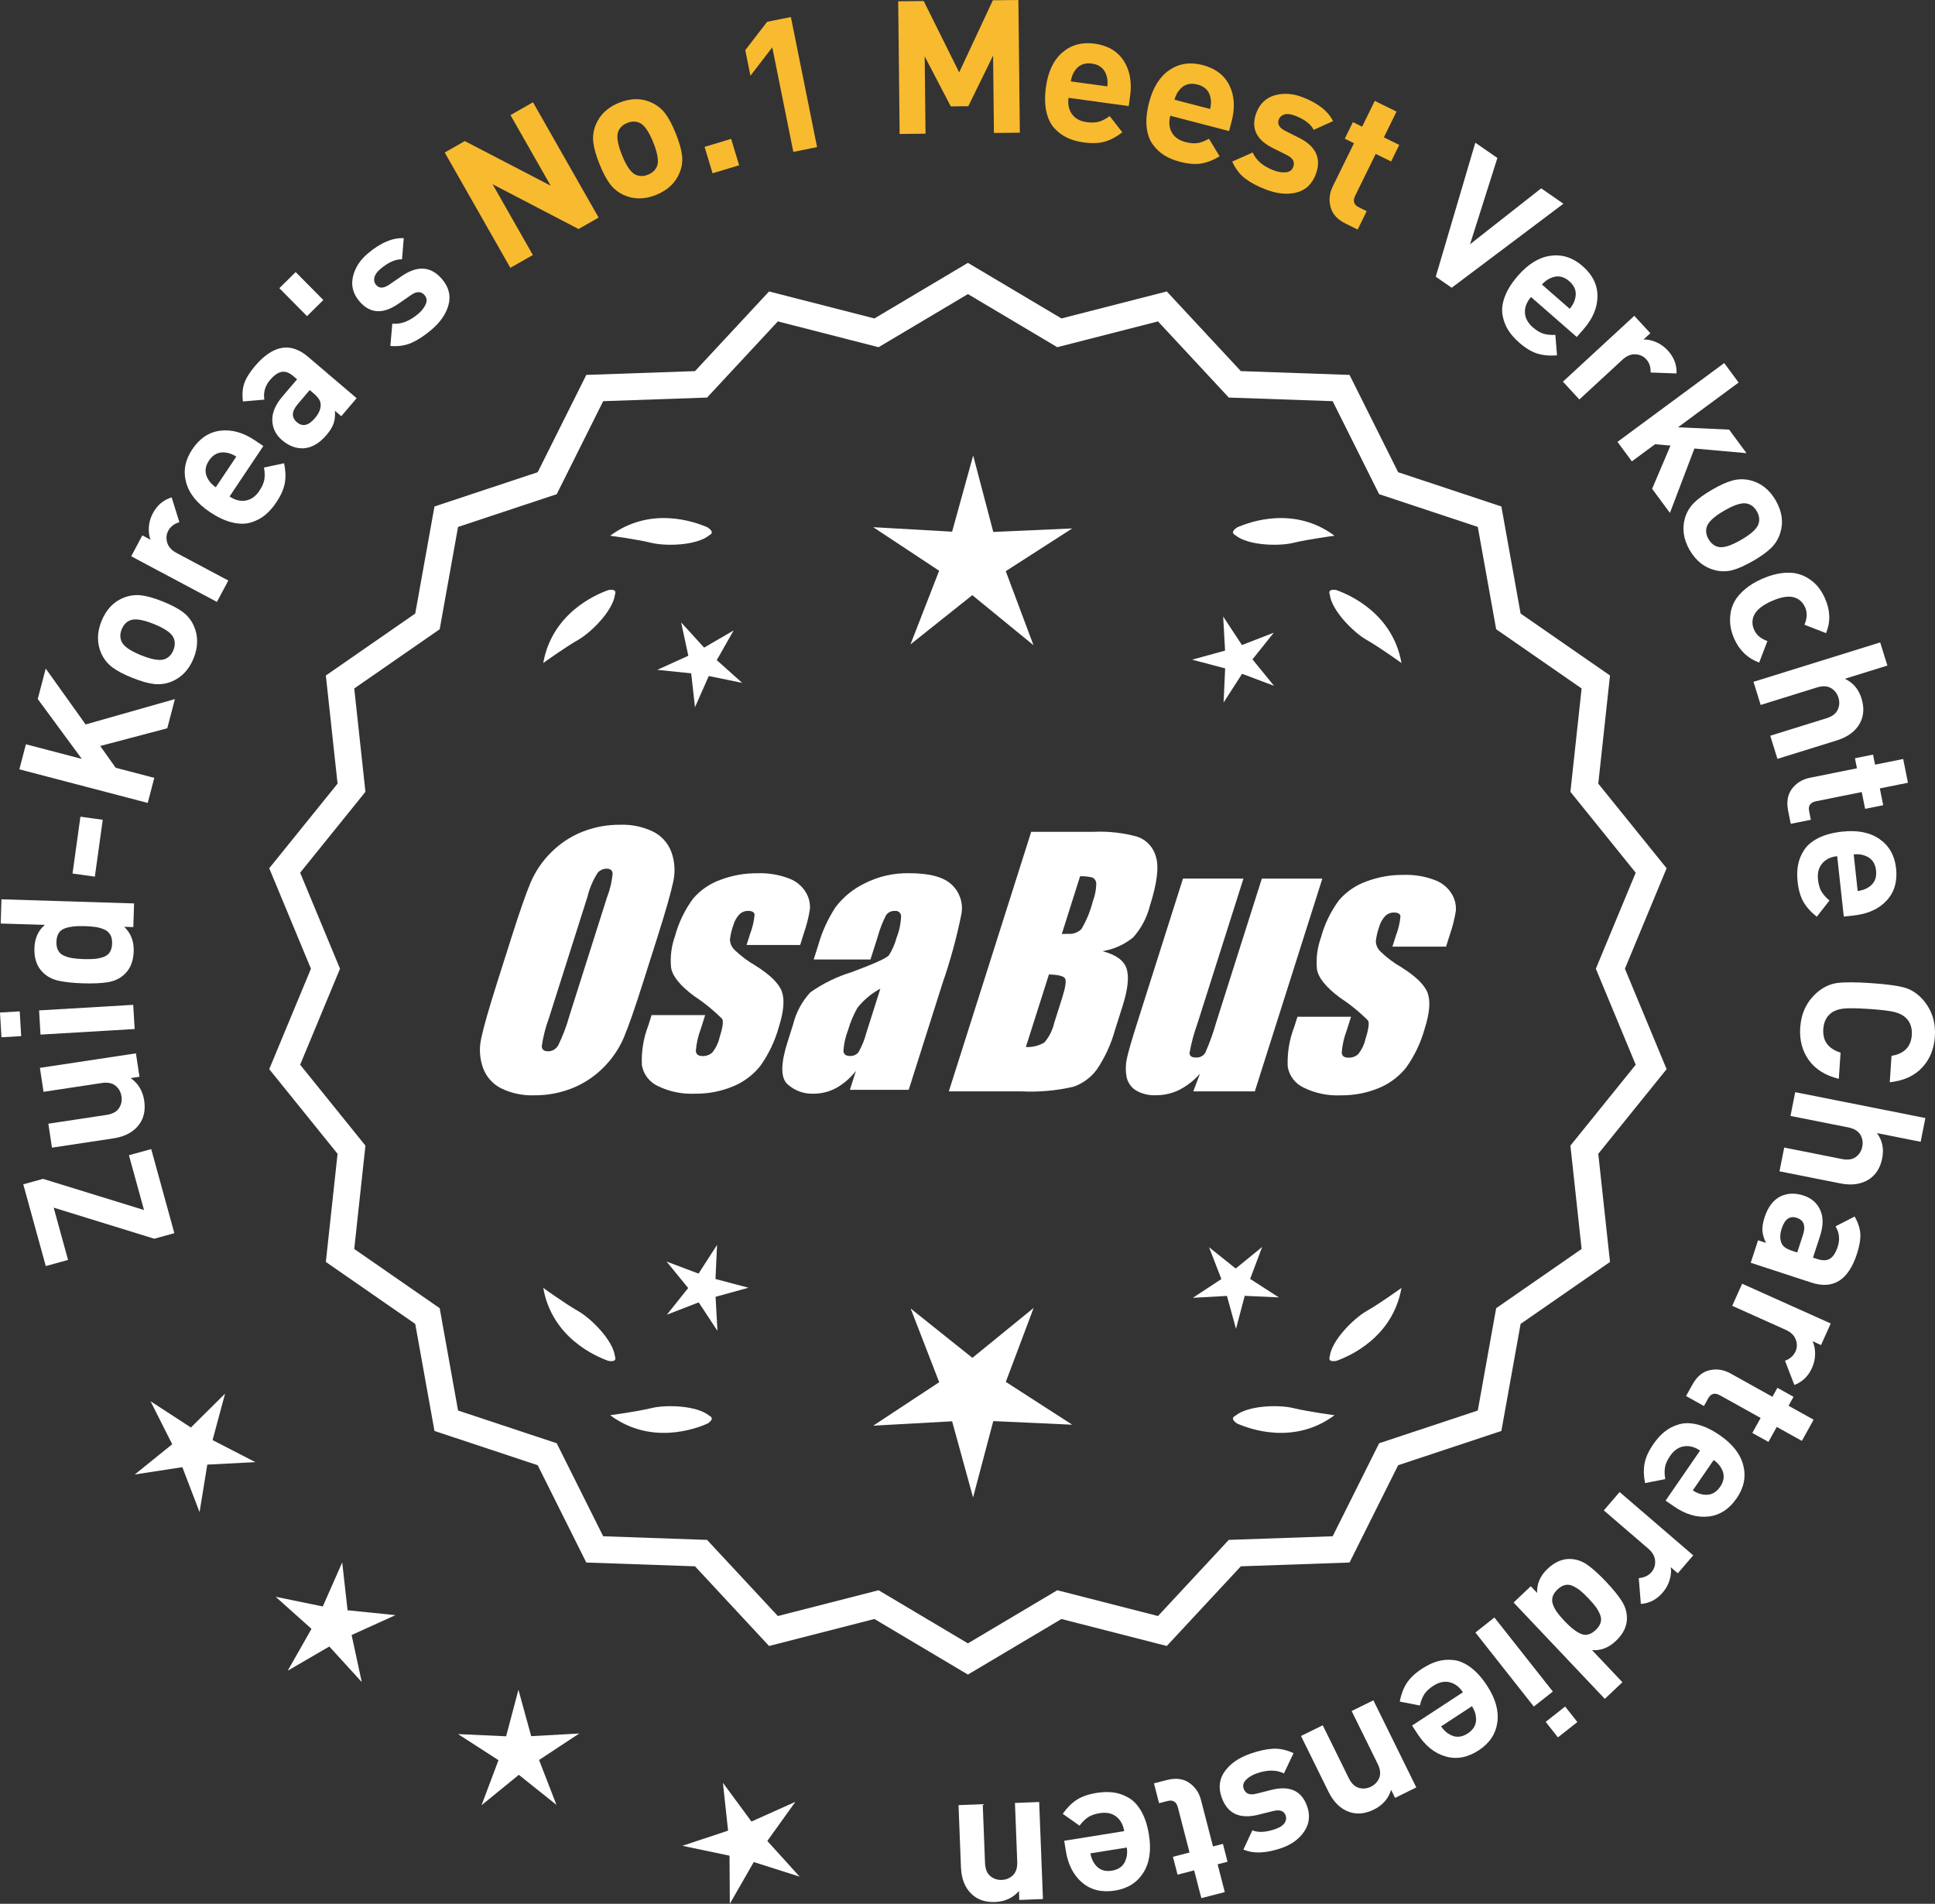
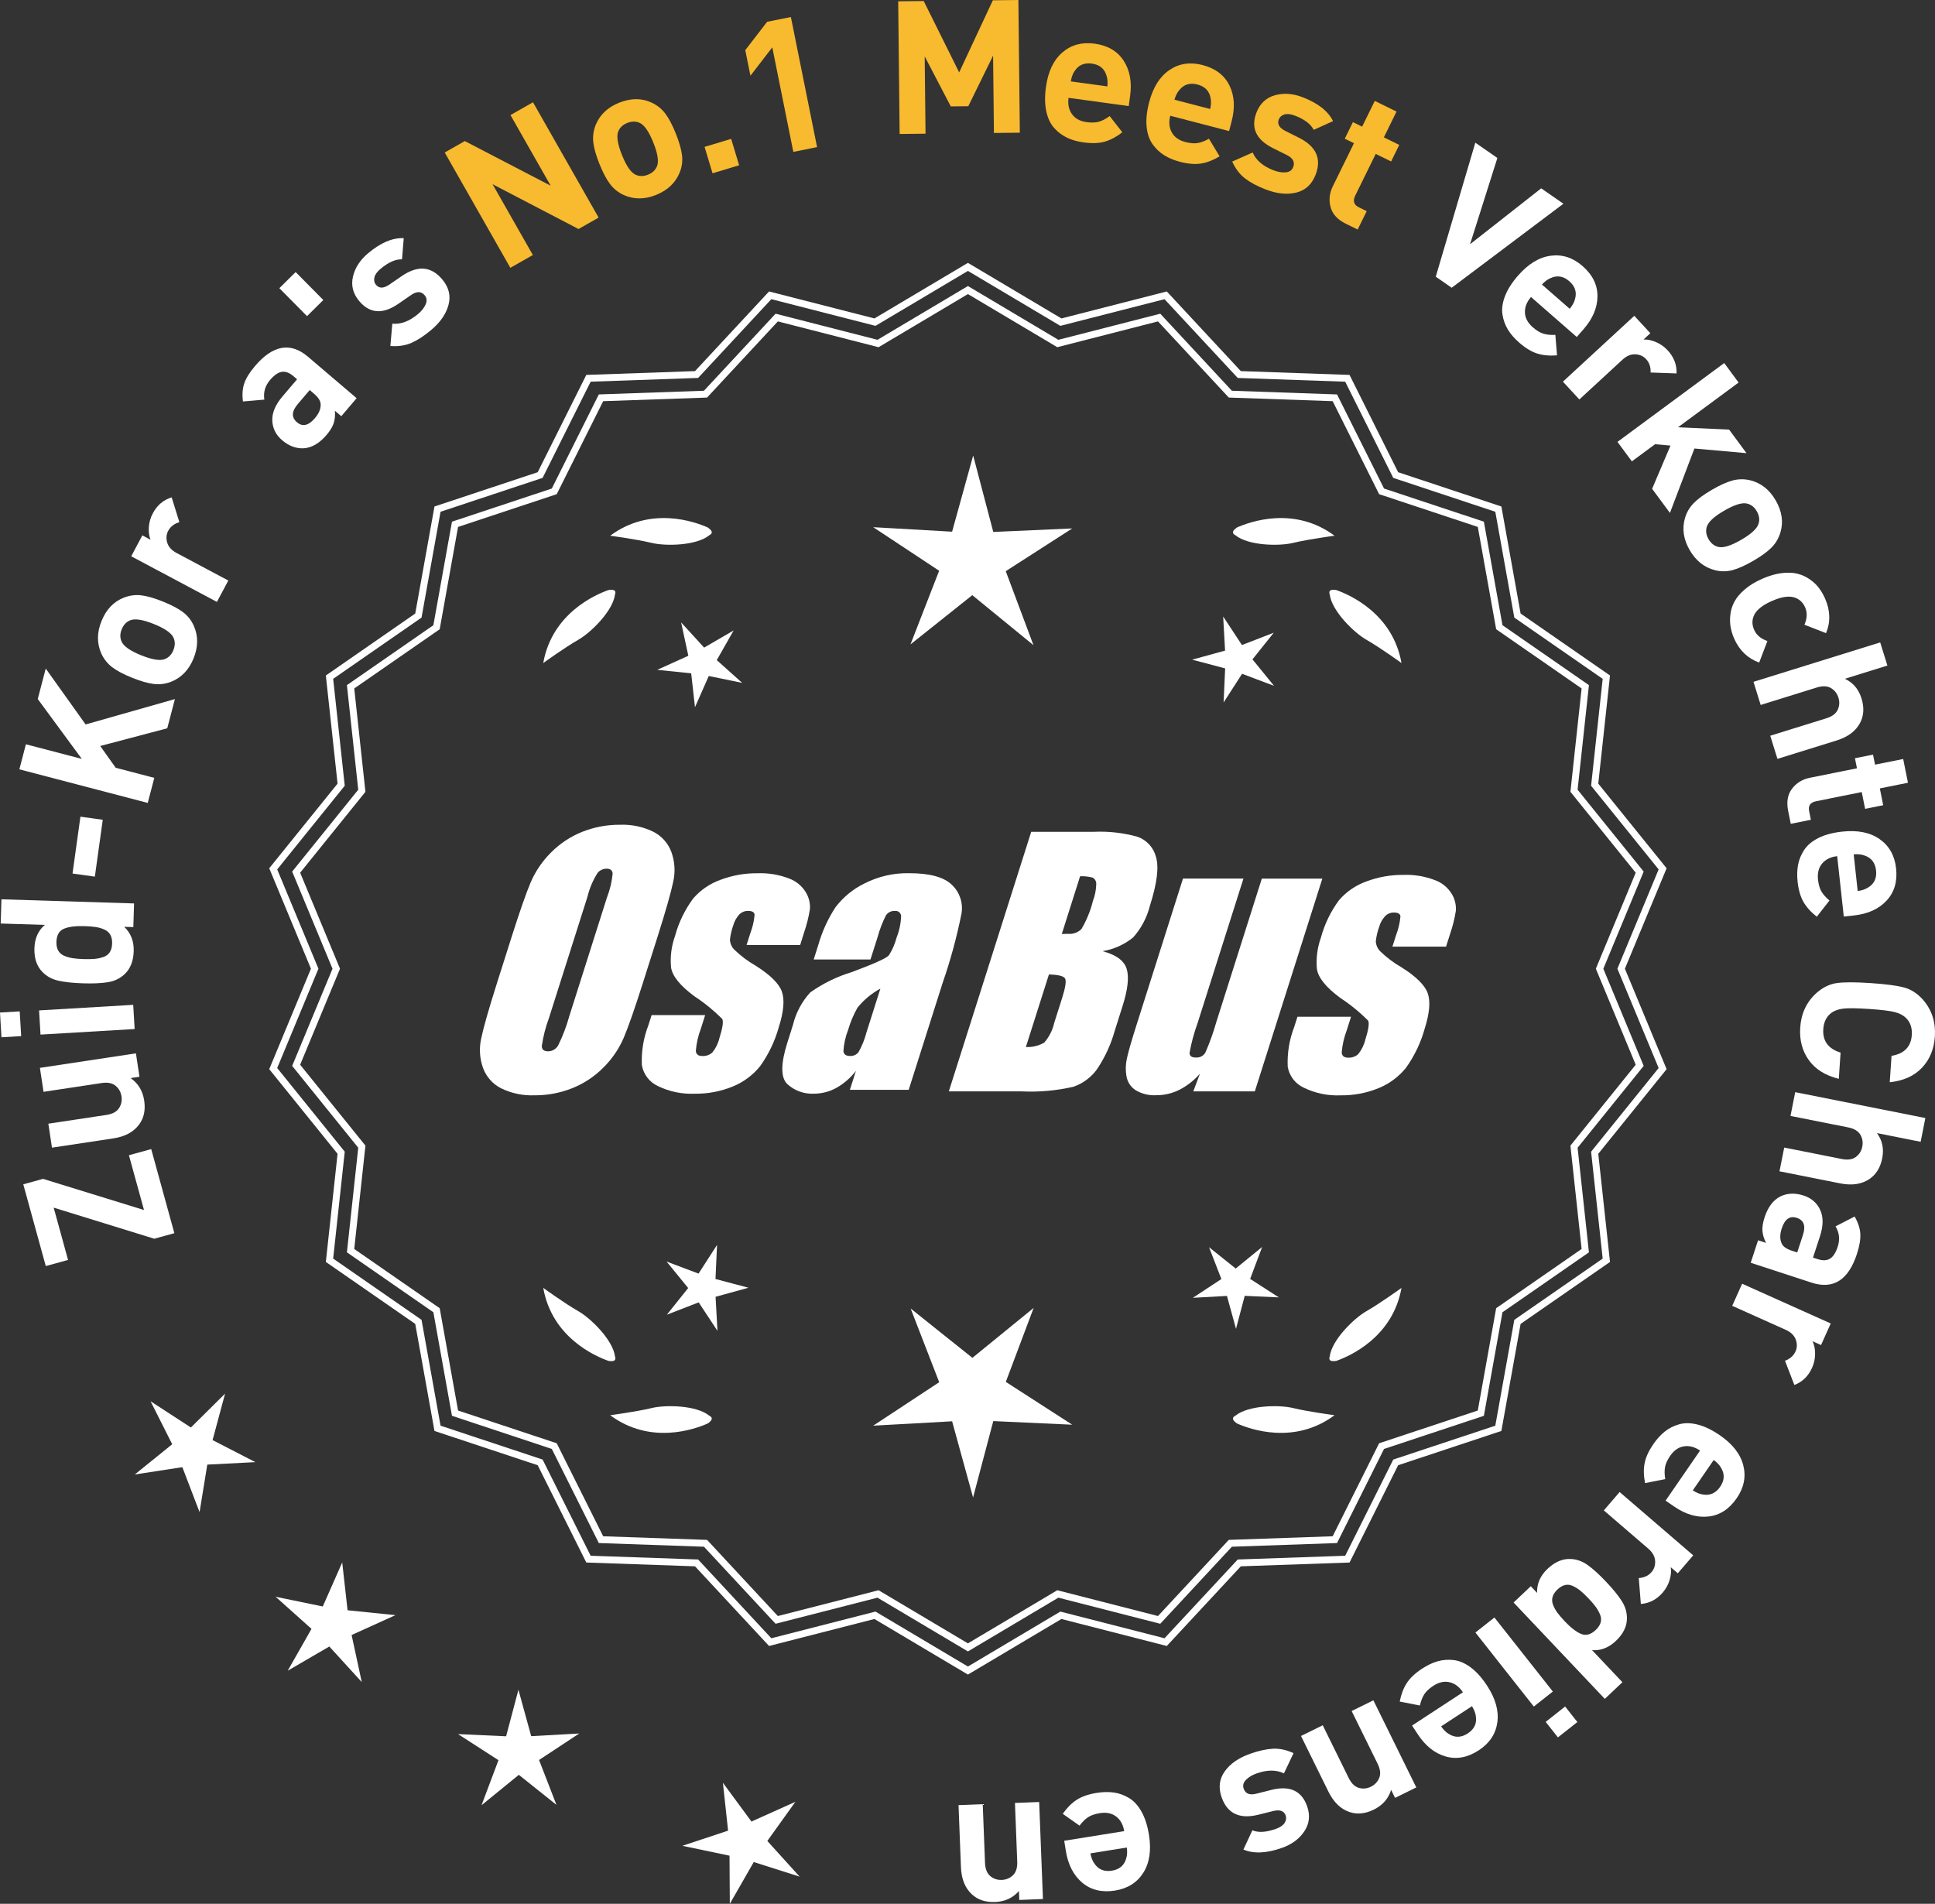
<svg xmlns="http://www.w3.org/2000/svg" id="Layer_2" data-name="Layer 2" viewBox="0 0 301.091 296.244">
  <rect x="0" y="0" width="301.091" height="296.244" fill="#333333" stroke="none" />
  <defs>
    <style>
      .cls-1 {
        fill: #f8ba2f;
      }

      .cls-2 {
        fill: #fff;
      }
    </style>
  </defs>
  <g id="Layer_1-2" data-name="Layer 1">
    <g>
      <g>
        <polygon class="cls-2" points="35.023 216.854 29.703 222.127 23.425 218.042 26.797 224.731 20.971 229.439 28.374 228.3 31.052 235.295 32.256 227.902 39.737 227.517 33.077 224.087 35.023 216.854" />
        <polygon class="cls-2" points="54.082 250.567 53.25 243.123 50.225 249.975 42.889 248.466 48.47 253.46 44.768 259.972 51.243 256.206 56.292 261.74 54.711 254.418 61.534 251.326 54.082 250.567" />
        <polygon class="cls-2" points="82.655 270.158 80.669 262.936 78.753 270.177 71.271 269.835 77.565 273.894 74.927 280.905 80.733 276.173 86.585 280.848 83.879 273.863 90.134 269.742 82.655 270.158" />
        <polygon class="cls-2" points="119.397 286.464 123.762 280.376 116.928 283.443 112.486 277.411 113.292 284.858 106.182 287.218 113.514 288.754 113.562 296.244 117.287 289.746 124.426 292.016 119.397 286.464" />
      </g>
      <g>
-         <path class="cls-2" d="M150.612,259.947l-14.465-8.599-16.302,4.175-11.457-12.326-16.818-.586-7.52-15.055-15.972-5.301-2.974-16.563-13.831-9.586,1.813-16.73-10.57-13.094,6.453-15.542-6.453-15.542,10.57-13.094-1.813-16.73,13.831-9.586,2.974-16.563,15.972-5.301,7.52-15.055,16.818-.586,11.457-12.326,16.302,4.175,14.465-8.599,14.465,8.599,16.302-4.175,11.457,12.326,16.818.586,7.52,15.055,15.972,5.301,2.974,16.563,13.831,9.586-1.813,16.73,10.57,13.094-6.453,15.542,6.453,15.542-10.57,13.094,1.813,16.73-13.831,9.586-2.974,16.563-15.972,5.301-7.52,15.055-16.818.586-11.457,12.326-16.302-4.175-14.465,8.599ZM136.624,248.028l13.988,8.315,13.988-8.315,15.764,4.038,11.079-11.92,16.263-.567,7.272-14.558,15.445-5.126,2.876-16.017,13.375-9.27-1.753-16.179,10.222-12.662-6.24-15.029,6.24-15.029-10.222-12.662,1.753-16.178-13.375-9.27-2.876-16.017-15.445-5.126-7.272-14.558-16.263-.567-11.079-11.92-15.764,4.038-13.988-8.316-13.988,8.316-15.764-4.038-11.079,11.92-16.263.567-7.272,14.558-15.445,5.126-2.876,16.017-13.375,9.27,1.753,16.178-10.222,12.662,6.24,15.029-6.24,15.029,10.222,12.662-1.753,16.179,13.375,9.27,2.876,16.017,15.445,5.126,7.272,14.558,16.263.567,11.079,11.92,15.764-4.038Z" />
        <path class="cls-2" d="M150.611,260.573l-14.548-8.648-16.396,4.199-11.522-12.396-16.915-.59-7.562-15.141-16.063-5.332-2.992-16.658-13.91-9.641,1.823-16.827-10.632-13.17,6.49-15.631-6.49-15.631,10.632-13.17-1.823-16.826,13.91-9.642,2.992-16.657,16.063-5.333,7.562-15.141,16.915-.59,11.522-12.396,16.396,4.199,14.548-8.648,14.549,8.648,16.396-4.199,11.522,12.396,16.915.59,7.562,15.141,16.063,5.333,2.992,16.657,13.91,9.642-1.824,16.826,10.633,13.17-6.49,15.631,6.49,15.631-10.633,13.17,1.824,16.827-13.91,9.641-2.992,16.658-16.063,5.332-7.562,15.141-16.915.59-11.522,12.396-16.396-4.199-14.549,8.648ZM136.229,250.771l14.382,8.549,14.383-8.549.217.055,15.991,4.096,11.392-12.256,16.722-.582,7.477-14.969,15.88-5.27,2.957-16.469,13.752-9.531-1.803-16.634,10.51-13.02-6.416-15.453,6.416-15.453-10.51-13.02,1.803-16.633-13.752-9.532-2.957-16.468-15.88-5.271-7.477-14.969-16.722-.582-11.392-12.256-16.208,4.15-14.383-8.549-14.382,8.549-.217-.055-15.991-4.096-11.392,12.256-16.722.582-7.477,14.969-15.88,5.271-2.957,16.468-13.752,9.532,1.802,16.633-10.509,13.02,6.416,15.453-6.416,15.453,10.509,13.02-1.802,16.634,13.752,9.531,2.957,16.469,15.88,5.27,7.477,14.969,16.722.582,11.392,12.256,16.208-4.15ZM150.611,256.971l-14.07-8.365-15.858,4.062-11.145-11.989-16.359-.571-7.315-14.644-15.536-5.157-2.894-16.112-13.454-9.324,1.764-16.275-10.282-12.737,6.277-15.118-6.277-15.118,10.282-12.737-1.764-16.275,13.454-9.324,2.894-16.111,15.536-5.157,7.315-14.645,16.359-.57,11.145-11.99,15.858,4.062,14.07-8.365,14.071,8.366,15.858-4.062,11.145,11.99,16.359.57,7.315,14.645,15.536,5.157,2.894,16.111,13.454,9.324-1.764,16.275,10.282,12.737-6.276,15.118,6.276,15.118-10.282,12.737,1.764,16.275-13.454,9.324-2.894,16.112-15.536,5.157-7.315,14.644-16.359.571-11.145,11.989-15.858-4.062-14.071,8.365ZM136.707,247.451l13.904,8.266,13.905-8.266.217.055,15.454,3.958,11.014-11.849,16.166-.563,7.229-14.472,15.353-5.095,2.858-15.923,13.296-9.215-1.742-16.082,10.16-12.587-6.203-14.94,6.203-14.94-10.16-12.587,1.742-16.082-13.296-9.215-2.858-15.922-15.353-5.095-7.229-14.473-16.166-.562-11.014-11.85-15.671,4.015-.192-.115-13.713-8.152-13.904,8.268-15.671-4.015-11.014,11.85-16.166.562-7.229,14.473-15.353,5.095-2.858,15.922-13.296,9.215,1.742,16.082-10.159,12.587,6.203,14.94-6.203,14.94,10.159,12.587-1.742,16.082,13.296,9.215,2.858,15.923,15.353,5.095,7.229,14.472,16.166.563,11.014,11.849,15.671-4.013Z" />
      </g>
      <g>
        <polygon class="cls-2" points="111.332 199.021 111.575 193.716 108.696 198.179 103.725 196.309 107.081 200.425 103.766 204.575 108.718 202.656 111.64 207.091 111.345 201.788 116.466 200.38 111.332 199.021" />
        <polygon class="cls-2" points="160.838 203.52 151.306 211.289 141.699 203.613 146.142 215.079 135.874 221.844 148.151 221.162 151.412 233.018 154.557 221.13 166.84 221.693 156.507 215.029 160.838 203.52" />
        <polygon class="cls-2" points="194.525 199.004 196.396 194.033 192.279 197.389 188.13 194.073 190.049 199.026 185.613 201.947 190.916 201.653 192.325 206.774 193.683 201.639 198.989 201.882 194.525 199.004" />
      </g>
      <g>
        <path class="cls-2" d="M192.226,220.297c-.197.099-.32.215-.359.348-.001.002-.003.003-.005.005.001 0.0.002.001.003.001-.063.227.115.505.606.846,2.043.909,8.925,3.375,15.191-1.283,0,0-4.07-.534-6.459-1.115-2.166-.527-6.98-.443-8.977,1.198Z" />
        <path class="cls-2" d="M206.89,211.564c0.0.002-0.0.004-0.0.007.001-0.0.002-.001.003-.001.11.208.43.288,1.022.199,2.109-.742,8.805-3.676,10.161-11.365,0,0-3.325,2.407-5.461,3.625-1.936,1.104-5.378,4.471-5.703,7.036-.075.207-.085.376-.022.5Z" />
      </g>
      <g>
        <path class="cls-2" d="M110.379,220.297c.197.099.32.215.359.348.001.002.003.003.005.005-.001 0-.002.001-.003.001.063.227-.115.505-.606.846-2.043.909-8.925,3.375-15.191-1.283,0,0,4.07-.534,6.459-1.115,2.166-.527,6.98-.443,8.977,1.198Z" />
        <path class="cls-2" d="M95.716,211.564c-0.0.002 0.0.004 0.0.007-.001-0-.002-.001-.003-.001-.11.208-.43.288-1.022.199-2.109-.742-8.805-3.676-10.161-11.365,0,0,3.325,2.407,5.461,3.625,1.936,1.104,5.378,4.471,5.703,7.036.075.207.085.376.022.5Z" />
      </g>
      <g>
        <path class="cls-2" d="M110.379,83.281c.197-.099.32-.215.359-.348.001-.002.003-.003.005-.005-.001-0-.002-.001-.003-.001.063-.227-.115-.505-.606-.846-2.043-.909-8.925-3.375-15.191,1.283,0,0,4.07.534,6.459,1.115,2.166.527,6.98.443,8.977-1.198Z" />
        <path class="cls-2" d="M95.716,92.014c-0-.002 0-.004 0-.007-.001 0-.002.001-.003.001-.11-.208-.43-.288-1.022-.199-2.109.742-8.805,3.676-10.161,11.365,0,0,3.325-2.407,5.461-3.625,1.936-1.104,5.378-4.471,5.703-7.036.075-.207.085-.376.022-.5Z" />
      </g>
      <g>
        <path class="cls-2" d="M192.226,83.281c-.197-.099-.32-.215-.359-.348-.001-.002-.003-.003-.005-.005.001-0.0.002-.001.003-.001-.063-.227.115-.505.606-.846,2.043-.909,8.925-3.375,15.191,1.283,0,0-4.07.534-6.459,1.115-2.166.527-6.98.443-8.977-1.198Z" />
        <path class="cls-2" d="M206.89,92.014c0-.002-0-.004-0-.007.001 0.0.002.001.003.001.11-.208.43-.288,1.022-.199,2.109.742,8.805,3.676,10.161,11.365,0,0-3.325-2.407-5.461-3.625-1.936-1.104-5.378-4.471-5.703-7.036-.075-.207-.085-.376-.022-.5Z" />
      </g>
      <g id="Group_4" data-name="Group 4">
        <g id="Group_1" data-name="Group 1">
          <path id="Path_1" data-name="Path 1" class="cls-2" d="M100.07,152.841c-1.287,4.058-2.289,6.932-3.006,8.623-.743,1.73-1.811,3.301-3.145,4.628-1.374,1.392-3.018,2.488-4.831,3.221-1.89.759-3.911,1.14-5.947,1.123-1.762.067-3.514-.296-5.104-1.059-1.333-.652-2.362-1.794-2.872-3.188-.534-1.48-.633-3.081-.285-4.615.343-1.661,1.174-4.572,2.493-8.734l2.193-6.911c1.287-4.058,2.289-6.932,3.006-8.623.743-1.73,1.811-3.301,3.145-4.628,1.374-1.392,3.018-2.488,4.831-3.221,1.89-.757,3.911-1.138,5.947-1.12,1.762-.067,3.514.296,5.104,1.059,1.332.654,2.36,1.796,2.872,3.189.534,1.48.633,3.082.285,4.616-.343,1.661-1.173,4.571-2.492,8.731l-2.194,6.909ZM94.479,139.566c.442-1.159.728-2.373.849-3.608-.025-.526-.342-.786-.951-.786-.528.006-1.028.236-1.375.634-.738,1.153-1.278,2.422-1.598,3.754l-5.99,18.863c-.521,1.405-.892,2.861-1.11,4.343,0,.552.337.824.98.824.663-.002,1.272-.367,1.586-.951.708-1.449,1.281-2.96,1.712-4.514l5.891-18.565.005.005Z" />
          <path id="Path_2" data-name="Path 2" class="cls-2" d="M124.505,147.048h-8.337l.571-1.795c.36-.932.588-1.91.678-2.904-.032-.406-.374-.609-1.027-.609-.511-.005-1.002.199-1.36.563-.44.48-.76,1.059-.932,1.687-.261.721-.434,1.471-.516,2.234.027.588.273,1.145.692,1.559.987.957,2.09,1.787,3.283,2.47,2.283,1.433,3.65,2.78,4.102,4.039.45,1.262.298,3.1-.469,5.516-.606,2.188-1.593,4.253-2.916,6.099-1.134,1.403-2.607,2.494-4.28,3.17-1.866.76-3.866,1.137-5.881,1.11-1.989.089-3.969-.323-5.758-1.198-1.308-.611-2.234-1.824-2.479-3.246-.096-2.11.247-4.217,1.008-6.188l.507-1.598h8.334l-.665,2.097c-.426,1.113-.691,2.281-.786,3.469.038.533.375.799.995.799.573.035,1.136-.159,1.566-.539.535-.66.914-1.431,1.11-2.258.501-1.579.646-2.568.436-2.968-1.324-1.328-2.782-2.516-4.35-3.545-2.238-1.661-3.445-3.17-3.62-4.527-.144-1.635.068-3.281.622-4.825.569-2.111,1.53-4.096,2.831-5.852,1.142-1.318,2.605-2.319,4.247-2.904,1.841-.694,3.795-1.04,5.763-1.02,1.695-.065,3.385.22,4.965.837,1.093.416,2.01,1.195,2.597,2.206.446.77.652,1.655.589,2.543-.197,1.246-.505,2.473-.919,3.665l-.603,1.927v-.013Z" />
          <path id="Path_3" data-name="Path 3" class="cls-2" d="M135.444,149.3h-8.832l.704-2.219c.594-2.102,1.506-4.101,2.703-5.929,1.19-1.558,2.727-2.818,4.489-3.678,2.159-1.102,4.557-1.651,6.981-1.598,3.183,0,5.391.602,6.626,1.807,1.207,1.138,1.77,2.801,1.503,4.439-.732,3.678-1.717,7.301-2.948,10.842l-5.275,16.619h-9.151l.939-2.948c-.833,1.085-1.877,1.991-3.069,2.663-1.084.587-2.299.892-3.532.888-1.495.057-2.952-.476-4.058-1.483-1.059-.989-1.059-3.155,0-6.499l.863-2.723c.457-1.89,1.387-3.633,2.701-5.066,1.961-1.384,4.13-2.445,6.425-3.145,3.5-1.3,5.432-2.171,5.795-2.614.543-.846.947-1.772,1.198-2.745.429-1.076.669-2.218.71-3.376-.029-.466-.43-.82-.895-.792-.018.001-.037.003-.055.005-.549-.041-1.079.21-1.395.66-.559,1.094-1.001,2.244-1.319,3.43l-1.105,3.462ZM136.988,153.839c-1.375.739-2.587,1.749-3.563,2.968-.617,1.087-1.105,2.242-1.452,3.442-.417,1.06-.665,2.179-.735,3.316.057.494.387.748,1.008.748.515.039,1.016-.18,1.337-.584.548-.968.966-2.005,1.243-3.082l2.162-6.809Z" />
        </g>
        <g id="Group_3" data-name="Group 3">
          <path id="Path_7" data-name="Path 7" class="cls-2" d="M160.451,129.434h9.778c2.286-.102,4.574.159,6.778.773,1.417.502,2.491,1.676,2.866,3.132.482,1.573.169,4.102-.939,7.589-.458,1.832-1.352,3.527-2.606,4.939-1.376,1.117-3.019,1.855-4.768,2.143,2.092.552,3.341,1.458,3.747,2.732s.191,3.227-.647,5.852l-1.186,3.747c-.599,2.16-1.543,4.209-2.797,6.068-.911,1.247-2.181,2.187-3.64,2.694-2.64.61-5.352.853-8.059.723h-11.338l12.82-40.394h-.012ZM163.222,151.618l-3.594,11.305c1.003.055,2-.187,2.866-.697.763-.878,1.295-1.933,1.548-3.069l1.198-3.766c.552-1.731.712-2.779.481-3.145-.229-.368-1.059-.571-2.505-.622l.005-.007ZM168.066,136.349l-2.847,8.985c.425-.019.755-.025.989-.025.773.074,1.538-.207,2.08-.762.796-1.36,1.394-2.827,1.775-4.356.325-.849.501-1.747.519-2.656.007-.396-.201-.766-.545-.964-.638-.177-1.299-.25-1.96-.218l-.012-.003Z" />
          <path id="Path_8" data-name="Path 8" class="cls-2" d="M205.76,136.72l-10.506,33.107h-9.574l1.034-2.752c-.9,1.034-1.989,1.886-3.208,2.511-1.107.552-2.327.839-3.563.837-1.145.071-2.284-.208-3.267-.799-.732-.487-1.233-1.252-1.389-2.118-.163-.914-.146-1.851.051-2.759.197-.957.742-2.86,1.649-5.7l7.089-22.332h9.409l-7.152,22.528c-.542,1.492-.956,3.028-1.236,4.59,0,.481.317.723.97.723.596.053,1.171-.237,1.483-.748.687-1.562,1.264-3.17,1.725-4.812l7.07-22.28h9.409l.005.004Z" />
          <path id="Path_9" data-name="Path 9" class="cls-2" d="M225.002,147.302h-8.338l.571-1.795c.36-.932.588-1.91.678-2.904-.032-.406-.374-.609-1.027-.609-.511-.004-1.001.199-1.359.563-.44.48-.76,1.059-.932,1.687-.26.721-.432,1.47-.514,2.231.027.588.273,1.145.692,1.559.986.958,2.089,1.788,3.281,2.472,2.283,1.433,3.65,2.78,4.102,4.039.45,1.262.298,3.1-.469,5.516-.606,2.188-1.593,4.253-2.916,6.099-1.134,1.403-2.607,2.494-4.28,3.17-1.866.76-3.866,1.137-5.881,1.11-1.989.089-3.969-.323-5.758-1.198-1.308-.611-2.234-1.824-2.479-3.246-.096-2.11.247-4.217,1.008-6.188l.507-1.598h8.338l-.665,2.099c-.426,1.113-.691,2.281-.786,3.469.038.533.375.799.995.799.573.035,1.136-.159,1.566-.539.535-.66.914-1.431,1.11-2.258.501-1.579.646-2.568.436-2.968-1.324-1.328-2.782-2.516-4.35-3.545-2.238-1.661-3.445-3.17-3.62-4.527-.144-1.635.068-3.281.622-4.825.569-2.111,1.53-4.096,2.831-5.852,1.142-1.318,2.605-2.319,4.247-2.904,1.841-.694,3.795-1.04,5.763-1.02,1.695-.065,3.385.22,4.965.837,1.096.414,2.016,1.194,2.606,2.206.446.77.652,1.655.589,2.543-.197,1.246-.505,2.473-.919,3.665l-.609,1.921-.007-.009Z" />
        </g>
      </g>
      <g>
        <path class="cls-2" d="M23.529,178.805l3.602,13.085-3.132.862-15.647-4.836,2.238,8.136-3.467.955-3.501-12.722,3.076-.847,15.711,4.848-2.347-8.527,3.467-.954Z" />
        <path class="cls-2" d="M21.151,163.909l.55,3.642-1.376.208c1.179.819,1.884,1.984,2.111,3.494.224,1.472-.039,2.714-.786,3.726-.859,1.167-2.198,1.887-4.015,2.161l-9.548,1.443-.564-3.728,9.034-1.365c.937-.142,1.587-.489,1.953-1.043s.499-1.165.396-1.835c-.103-.688-.411-1.242-.926-1.663-.512-.422-1.237-.562-2.174-.42l-9.032,1.365-.564-3.728,14.94-2.258Z" />
        <path class="cls-2" d="M3.067,157.375l.229,3.851-3.069.182-.227-3.851,3.067-.182ZM20.729,156.359l.223,3.764-14.648.866-.223-3.764,14.648-.866Z" />
        <path class="cls-2" d="M20.863,140.579l-.116,3.682-1.42-.044c1.033.979,1.525,2.243,1.478,3.788-.049,1.585-.541,2.798-1.478,3.639-.695.637-1.55,1.035-2.562,1.197-1.01.162-2.298.219-3.863.17-1.547-.048-2.818-.185-3.816-.409-.999-.225-1.826-.676-2.483-1.354-.88-.897-1.297-2.129-1.248-3.694.048-1.546.59-2.757,1.623-3.634l-6.87-.214.117-3.769,20.639.643ZM13.18,144.112c-1.41-.044-2.488.092-3.233.406-.745.315-1.134.995-1.167,2.039-.016.541.077.993.278,1.357s.512.635.932.812c.421.178.856.302,1.308.374.453.072,1.026.119,1.722.141.697.021,1.273.011,1.729-.033s.903-.141,1.343-.292c.439-.15.771-.4.995-.752.225-.351.345-.797.36-1.338.018-.541-.074-.993-.275-1.357s-.512-.641-.933-.827c-.419-.188-.864-.317-1.337-.39-.471-.073-1.044-.12-1.722-.141Z" />
        <path class="cls-2" d="M15.989,127.563l-1.229,8.847-3.475-.482,1.228-8.847,3.476.482Z" />
        <path class="cls-2" d="M27.216,108.78l-1.189,4.545-10.433,2.756,2.41,3.389,6.005,1.57-1.021,3.899-19.976-5.226,1.02-3.899,8.697,2.275-6.854-9.317,1.239-4.741,6.209,8.698,13.893-3.949Z" />
        <path class="cls-2" d="M25.333,93.599c1.346.54,2.39,1.091,3.134,1.65s1.307,1.271,1.69,2.133c.7,1.574.69,3.258-.031,5.052-.715,1.775-1.869,2.988-3.464,3.639-.891.351-1.799.47-2.724.358-.923-.11-2.049-.434-3.377-.967-1.327-.534-2.358-1.078-3.094-1.635-.734-.556-1.302-1.269-1.702-2.139-.7-1.573-.694-3.248.02-5.023.735-1.83,1.895-3.052,3.476-3.667.89-.35,1.793-.471,2.708-.364.916.108,2.038.429,3.364.963ZM23.927,97.096c-1.739-.699-2.979-.885-3.716-.556-.577.247-1.004.711-1.277,1.393-.268.663-.277,1.285-.03,1.863.304.747,1.325,1.471,3.064,2.17,1.759.707,3.006.896,3.742.566.579-.246,1.001-.701,1.268-1.365.274-.682.289-1.312.042-1.89-.305-.747-1.335-1.475-3.093-2.182Z" />
        <path class="cls-2" d="M26.711,77.393l1.199,3.858c-.811.247-1.39.695-1.735,1.344-.299.562-.352,1.176-.157,1.838.195.662.686,1.202,1.47,1.62l8.038,4.28-1.773,3.328-13.335-7.102,1.73-3.251,1.28.681c-.228-.559-.316-1.214-.268-1.965.051-.751.256-1.469.621-2.151.672-1.263,1.648-2.089,2.93-2.48Z" />
-         <path class="cls-2" d="M40.979,69.402l-5.259,7.856c.836.56,1.671.771,2.507.632.838-.138,1.546-.64,2.127-1.508.43-.642.69-1.23.78-1.764.089-.533.07-1.156-.058-1.87l3.131-.662c.238,1.138.275,2.169.11,3.094-.166.925-.608,1.925-1.329,3.001-.538.804-1.125,1.463-1.761,1.979-.637.516-1.376.899-2.218,1.149-.844.251-1.807.246-2.888-.014-1.083-.259-2.235-.798-3.457-1.614-2.007-1.345-3.245-2.895-3.711-4.648s-.144-3.459.964-5.113c1.15-1.72,2.607-2.688,4.368-2.903,1.763-.217,3.552.282,5.367,1.498l1.325.887ZM36.769,71.052c-.557-.35-1.072-.555-1.543-.614-1.125-.195-2.026.213-2.705,1.226-.678,1.012-.711,2.001-.102,2.967.234.414.619.812,1.156,1.193l3.193-4.771Z" />
        <path class="cls-2" d="M55.494,61.961l-2.388,2.804-.994-.847c.06.736-.006,1.386-.193,1.949-.188.563-.559,1.17-1.109,1.817-1.091,1.28-2.263,1.971-3.517,2.07-1.201.069-2.332-.348-3.392-1.251-.972-.827-1.481-1.846-1.53-3.056-.049-1.209.478-2.462,1.581-3.758l2.276-2.671-.575-.489c-.632-.538-1.236-.761-1.811-.667-.576.094-1.183.517-1.823,1.267-.765.898-1.061,1.916-.887,3.054l-3.33.287c-.142-1.086-.07-2.034.215-2.846s.841-1.703,1.669-2.674c2.782-3.268,5.528-3.747,8.236-1.44l7.571,6.45ZM48.811,61.22l-.617-.526-1.862,2.186c-.965,1.134-1.007,2.076-.123,2.828.868.739,1.797.528,2.787-.635.641-.75.938-1.474.896-2.169.001-.508-.358-1.068-1.081-1.684Z" />
        <path class="cls-2" d="M50.309,46.683l-2.536,2.51-4.305-4.35,2.536-2.509,4.305,4.349Z" />
        <path class="cls-2" d="M68.811,43.469c1.032,1.229,1.358,2.551.98,3.966-.377,1.415-1.282,2.725-2.719,3.931-1.066.896-2.078,1.556-3.034,1.979s-2.055.59-3.295.494l.302-3.473c1.32.129,2.654-.372,4.002-1.504.562-.472.959-.976,1.191-1.512.232-.535.18-1.003-.156-1.402-.534-.637-1.239-.65-2.116-.041l-2.015,1.389c-2.407,1.643-4.425,1.494-6.054-.445-.969-1.154-1.295-2.421-.977-3.8.319-1.379,1.102-2.591,2.345-3.635,1.97-1.653,3.822-2.438,5.558-2.356l-.267,3.291c-1.013-.033-2.126.46-3.339,1.479-.55.461-.869.913-.964,1.357-.093.445-.01.822.252,1.134.484.577,1.164.574,2.038-.008l1.97-1.352c2.482-1.705,4.58-1.535,6.297.508Z" />
        <path class="cls-1" d="M93.147,33.858l-3.125,1.778-13.376-6.97,6.269,11.015-3.504,1.993-10.211-17.945,3.125-1.779,13.361,6.945-6.254-10.989,3.504-1.994,10.211,17.946Z" />
        <path class="cls-1" d="M105.148,20.759c.54,1.346.866,2.48.978,3.404.11.925-.014,1.823-.372,2.696-.651,1.595-1.874,2.753-3.668,3.473-1.775.713-3.45.719-5.024.018-.869-.401-1.583-.974-2.143-1.718s-1.105-1.78-1.639-3.108c-.532-1.327-.854-2.448-.96-3.364-.106-.915.016-1.818.365-2.709.651-1.595,1.865-2.749,3.642-3.462,1.829-.735,3.515-.744,5.052-.028.869.401,1.582.97,2.137,1.704.556.735,1.101,1.767,1.633,3.095ZM101.651,22.163c-.7-1.739-1.422-2.762-2.17-3.066-.579-.247-1.208-.233-1.89.04-.665.267-1.12.689-1.366,1.268-.329.736-.145,1.975.554,3.715.706,1.759,1.433,2.79,2.18,3.094.578.247,1.2.237,1.863-.029.682-.274,1.146-.699,1.393-1.278.33-.736.142-1.983-.563-3.742Z" />
        <path class="cls-1" d="M115.01,25.716l-4.136,1.248-1.24-4.109,4.137-1.247,1.239,4.108Z" />
        <path class="cls-1" d="M127.139,22.89l-3.695.743-3.274-16.262-3.401,4.412-.802-3.979,3.402-4.412,3.695-.744,4.075,20.242Z" />
        <path class="cls-1" d="M158.688,20.647l-4.03.043-.131-12.034-3.858,7.872-2.726.03-4.059-7.786.131,12.033-4.03.044-.224-20.646,3.972-.043,5.516,11.105L154.491.044l3.973-.044.224,20.647Z" />
        <path class="cls-1" d="M175.635,16.507l-9.367-1.283c-.137.996.041,1.84.532,2.531.49.692,1.253,1.108,2.287,1.25.766.105,1.409.081,1.928-.072s1.07-.443,1.655-.871l1.967,2.523c-.917.714-1.827,1.198-2.731,1.455-.903.257-1.997.298-3.279.121-.959-.131-1.808-.369-2.552-.715-.743-.346-1.412-.842-2.006-1.489s-1.013-1.515-1.254-2.602-.262-2.357-.062-3.813c.326-2.395,1.178-4.186,2.55-5.373,1.373-1.188,3.046-1.646,5.018-1.376,2.051.28,3.559,1.165,4.525,2.653.967,1.49,1.303,3.316,1.005,5.48l-.216,1.58ZM172.308,13.446c.07-.654.028-1.206-.125-1.656-.317-1.098-1.08-1.729-2.286-1.895-1.207-.165-2.111.238-2.713,1.209-.269.393-.456.914-.565,1.562l5.689.779Z" />
        <path class="cls-1" d="M191.246,20.394l-9.149-2.382c-.253.973-.177,1.832.229,2.576.404.745,1.113,1.249,2.124,1.512.747.195,1.389.247,1.922.156.532-.091,1.115-.313,1.747-.669l1.653,2.738c-.994.6-1.956.974-2.884,1.122s-2.018.059-3.271-.268c-.936-.243-1.75-.581-2.448-1.012-.697-.432-1.302-1.003-1.814-1.717-.515-.713-.827-1.624-.938-2.731s.019-2.372.389-3.794c.61-2.339,1.665-4.017,3.169-5.034,1.504-1.017,3.219-1.274,5.146-.772,2.001.521,3.394,1.579,4.179,3.171.784,1.593.899,3.446.351,5.561l-.402,1.543ZM188.304,16.961c.147-.642.171-1.194.073-1.659-.186-1.128-.868-1.845-2.049-2.151-1.178-.308-2.123-.014-2.835.88-.313.357-.562.853-.746,1.483l5.557,1.447Z" />
        <path class="cls-1" d="M204.712,27.186c-.577,1.498-1.576,2.423-2.995,2.777-1.422.354-3.008.194-4.757-.479-1.3-.5-2.367-1.065-3.2-1.697-.834-.632-1.51-1.514-2.027-2.646l3.187-1.415c.525,1.219,1.609,2.143,3.251,2.775.686.264,1.319.367,1.9.312.58-.056.965-.328,1.152-.815.299-.775-.031-1.399-.987-1.872l-2.19-1.091c-2.603-1.312-3.449-3.15-2.539-5.515.542-1.407,1.493-2.305,2.854-2.692,1.362-.387,2.8-.289,4.315.294,2.399.924,3.983,2.166,4.751,3.725l-3.009,1.358c-.461-.902-1.432-1.639-2.911-2.208-.667-.257-1.219-.318-1.652-.186-.436.133-.726.389-.871.769-.271.703.061,1.297.993,1.779l2.136,1.071c2.692,1.348,3.559,3.266,2.601,5.756Z" />
        <path class="cls-1" d="M211.255,35.719l-1.847-.908c-1.284-.631-2.073-1.492-2.366-2.584-.293-1.091-.179-2.167.341-3.226l3.299-6.715-1.431-.703,1.265-2.577,1.433.703,1.97-4.008,3.383,1.662-1.969,4.009,2.394,1.176-1.266,2.577-2.394-1.177-3.197,6.508c-.401.815-.21,1.415.57,1.799l1.224.601-1.408,2.863Z" />
        <path class="cls-2" d="M243.271,31.701l-17.385,13.074-2.479-1.718,6.157-20.854,3.433,2.379-4.254,13.422,11.071-8.698,3.456,2.395Z" />
        <path class="cls-2" d="M245.35,52.438l-7.12-6.219c-.661.757-.978,1.56-.948,2.406.03.848.438,1.614,1.225,2.302.583.508,1.132.842,1.65.998.517.157,1.138.219,1.861.183l.258,3.188c-1.159.093-2.187-.003-3.083-.284-.896-.282-1.831-.85-2.806-1.702-.729-.636-1.309-1.302-1.74-1.999-.43-.696-.715-1.479-.856-2.347s-.013-1.821.382-2.862c.396-1.041,1.078-2.114,2.043-3.221,1.59-1.82,3.285-2.85,5.085-3.087,1.799-.238,3.449.298,4.948,1.607,1.559,1.361,2.332,2.93,2.321,4.704-.011,1.775-.734,3.485-2.171,5.131l-1.049,1.201ZM244.251,48.052c.418-.508.687-.992.807-1.452.338-1.092.048-2.038-.87-2.839-.918-.802-1.894-.962-2.931-.48-.44.181-.884.512-1.33.994l4.324,3.777Z" />
        <path class="cls-2" d="M260.876,58.108l-4.037-.142c.034-.847-.198-1.54-.695-2.08-.433-.469-.994-.721-1.684-.755-.689-.035-1.362.249-2.014.853l-6.694,6.175-2.556-2.771,11.104-10.245,2.498,2.707-1.066.983c.604-.031,1.251.102,1.943.396.692.294,1.302.726,1.826,1.294.971,1.052,1.428,2.247,1.374,3.585Z" />
        <path class="cls-2" d="M259.848,79.817l-2.774-3.756,2.857-6.724-2.394-.215-3.615,2.669-2.24-3.032,16.611-12.265,2.238,3.032-9.424,6.96,7.948.366,2.705,3.663-8.104-.722-3.81,10.022Z" />
        <path class="cls-2" d="M272.83,87.257c-1.254.727-2.331,1.211-3.23,1.453-.898.241-1.806.247-2.721.019-1.672-.417-2.993-1.462-3.962-3.134-.959-1.656-1.205-3.313-.735-4.971.272-.918.737-1.707,1.394-2.366.657-.66,1.604-1.349,2.843-2.066,1.236-.718,2.301-1.194,3.191-1.431.891-.237,1.803-.246,2.734-.026,1.671.417,2.986,1.453,3.947,3.108.989,1.707,1.237,3.372.75,4.996-.273.917-.734,1.703-1.382,2.358-.649.655-1.592,1.342-2.829,2.06ZM270.94,83.995c1.622-.94,2.529-1.803,2.725-2.586.161-.607.059-1.229-.31-1.864-.359-.619-.843-1.01-1.45-1.171-.775-.221-1.977.139-3.599,1.079-1.639.95-2.556,1.817-2.749,2.6-.162.608-.064,1.221.295,1.84.369.636.857,1.034,1.464,1.196.777.221,1.983-.144,3.624-1.094Z" />
        <path class="cls-2" d="M273.734,103.101c-1.786-.649-3.084-1.895-3.895-3.734-.257-.585-.439-1.181-.549-1.787-.108-.607-.122-1.261-.039-1.963.08-.701.293-1.37.636-2.007s.879-1.269,1.606-1.896c.727-.626,1.631-1.178,2.71-1.652s2.096-.77,3.049-.883c.953-.114,1.776-.08,2.469.102.691.181,1.329.476,1.911.885.581.41,1.055.861,1.421,1.355.364.494.675,1.033.933,1.617.818,1.857.869,3.652.152,5.383l-3.363-1.308c.429-.992.465-1.895.106-2.708-.358-.814-.948-1.337-1.767-1.567-.864-.232-1.994-.041-3.393.574-1.416.624-2.328,1.331-2.739,2.125-.384.761-.396,1.548-.037,2.361.357.814,1.048,1.397,2.068,1.751l-1.28,3.352Z" />
        <path class="cls-2" d="M276.575,118.086l-1.119-3.601,8.724-2.712c.903-.281,1.495-.724,1.773-1.326s.317-1.228.116-1.873c-.207-.665-.596-1.167-1.167-1.505-.57-.339-1.308-.368-2.212-.087l-8.725,2.713-1.118-3.601,19.716-6.131,1.12,3.601-6.619,2.058c1.278.595,2.141,1.612,2.589,3.052.442,1.422.37,2.689-.215,3.803-.674,1.282-1.888,2.196-3.641,2.741l-9.223,2.868Z" />
-         <path class="cls-2" d="M278.647,128.193l-.406-2.019c-.281-1.402-.08-2.553.607-3.45s1.609-1.462,2.765-1.695l7.336-1.477-.315-1.563,2.815-.566.313,1.563,4.379-.881.744,3.696-4.378.881.525,2.615-2.814.566-.526-2.615-7.107,1.431c-.891.179-1.251.695-1.078,1.548l.269,1.337-3.128.629Z" />
+         <path class="cls-2" d="M278.647,128.193l-.406-2.019c-.281-1.402-.08-2.553.607-3.45s1.609-1.462,2.765-1.695l7.336-1.477-.315-1.563,2.815-.566.313,1.563,4.379-.881.744,3.696-4.378.881.525,2.615-2.814.566-.526-2.615-7.107,1.431c-.891.179-1.251.695-1.078,1.548l.269,1.337-3.128.629" />
        <path class="cls-2" d="M286.899,142.621l-1.028-9.397c-.999.108-1.774.485-2.327,1.129-.552.645-.77,1.484-.657,2.522.084.769.263,1.386.537,1.853.275.466.69.931,1.248,1.395l-1.971,2.521c-.916-.717-1.606-1.482-2.075-2.297s-.772-1.865-.914-3.152c-.104-.962-.079-1.844.076-2.648.154-.805.475-1.574.958-2.308s1.224-1.35,2.22-1.848,2.224-.826,3.685-.986c2.402-.262,4.346.128,5.831,1.172,1.485,1.043,2.336,2.555,2.553,4.534.225,2.057-.268,3.734-1.478,5.033-1.209,1.3-2.9,2.067-5.072,2.306l-1.585.173ZM289.061,138.65c.651-.091,1.178-.265,1.577-.522.988-.574,1.415-1.468,1.282-2.678-.133-1.211-.742-1.99-1.83-2.338-.446-.166-.997-.223-1.652-.17l.623,5.708Z" />
        <path class="cls-2" d="M286.121,167.871c-2.077-.509-3.631-1.476-4.658-2.901s-1.476-3.122-1.344-5.09c.149-2.199.996-3.992,2.544-5.38,1.008-.882,2.086-1.396,3.229-1.541,1.144-.146,2.882-.14,5.216.018,2.333.157,4.059.385,5.171.683,1.114.298,2.112.951,2.992,1.961,1.347,1.582,1.946,3.474,1.799,5.672-.133,1.968-.805,3.589-2.015,4.864-1.209,1.274-2.878,2.024-5.005,2.249l.277-4.108c1.979-.332,3.03-1.414,3.154-3.246.074-1.1-.226-1.982-.897-2.647-.418-.416-1.003-.722-1.755-.918-.753-.195-2.083-.358-3.993-.486-1.909-.129-3.25-.146-4.021-.054s-1.393.317-1.862.674c-.756.569-1.17,1.403-1.244,2.503-.125,1.852.771,3.075,2.689,3.669l-.276,4.08Z" />
        <path class="cls-2" d="M276.893,182.263l.735-3.697,8.959,1.78c.93.185,1.66.079,2.192-.318.532-.396.864-.927.996-1.591.136-.683.033-1.309-.306-1.879-.341-.57-.976-.947-1.905-1.133l-8.959-1.78.735-3.698,20.251,4.025-.733,3.697-6.8-1.351c.841,1.133,1.113,2.438.819,3.917-.291,1.461-.959,2.54-2.005,3.239-1.205.805-2.707,1.028-4.509.671l-9.472-1.883Z" />
        <path class="cls-2" d="M272.416,196.495l1.145-3.501,1.24.405c-.335-.658-.521-1.283-.561-1.877-.042-.592.07-1.293.334-2.102.522-1.599,1.345-2.684,2.466-3.252,1.086-.521,2.29-.564,3.612-.132,1.214.396,2.073,1.144,2.577,2.245.505,1.1.493,2.459-.034,4.076l-1.09,3.336.717.233c.789.259,1.433.234,1.929-.071.497-.306.898-.927,1.205-1.864.366-1.121.254-2.175-.341-3.162l2.972-1.531c.544.951.838,1.855.884,2.714.044.858-.132,1.895-.528,3.107-1.332,4.08-3.689,5.568-7.071,4.464l-9.455-3.089ZM278.88,194.641l.771.252.893-2.729c.461-1.415.142-2.303-.962-2.662-1.084-.354-1.863.194-2.338,1.646-.306.938-.307,1.719-.004,2.348.192.469.739.852,1.64,1.146Z" />
        <path class="cls-2" d="M279.208,215.511l-1.457-3.769c.792-.302,1.338-.787,1.639-1.457.262-.583.272-1.197.033-1.845-.239-.648-.764-1.154-1.576-1.518l-8.308-3.728,1.543-3.439,13.784,6.185-1.506,3.359-1.323-.594c.266.543.397,1.191.399,1.944.001.752-.155,1.481-.473,2.188-.585,1.305-1.505,2.196-2.756,2.673Z" />
-         <path class="cls-2" d="M262.352,217.232l1.001-1.799c.696-1.251,1.597-1.994,2.702-2.23,1.104-.236,2.172-.068,3.203.506l6.537,3.639.776-1.394,2.509,1.396-.776,1.394,3.902,2.173-1.833,3.293-3.903-2.172-1.297,2.331-2.509-1.396,1.297-2.332-6.334-3.525c-.795-.442-1.402-.283-1.826.477l-.662,1.191-2.787-1.552Z" />
        <path class="cls-2" d="M259.17,233.507l5.362-7.787c-.828-.57-1.662-.791-2.5-.664-.839.126-1.554.62-2.147,1.479-.438.637-.705,1.222-.802,1.754s-.085,1.155.032,1.871l-3.138.62c-.226-1.141-.249-2.172-.07-3.094.177-.923.633-1.917,1.367-2.984.549-.796,1.144-1.447,1.787-1.956.643-.508,1.387-.882,2.232-1.12.847-.24,1.809-.223,2.887.051,1.081.273,2.225.827,3.436,1.66,1.99,1.37,3.207,2.936,3.648,4.696.443,1.76.101,3.46-1.029,5.101-1.173,1.703-2.642,2.652-4.406,2.846s-3.547-.329-5.346-1.568l-1.313-.904ZM263.401,231.913c.552.356,1.063.568,1.534.635,1.124.209,2.029-.188,2.722-1.19.69-1.003.736-1.992.14-2.966-.229-.417-.609-.819-1.14-1.208l-3.256,4.729Z" />
        <path class="cls-2" d="M255.321,249.584l-.324-4.026c.846-.063,1.508-.374,1.986-.931.416-.484.603-1.07.557-1.759-.045-.689-.404-1.324-1.078-1.904l-6.904-5.937,2.459-2.858,11.455,9.852-2.402,2.792-1.099-.945c.1.596.043,1.255-.171,1.977-.212.722-.571,1.376-1.075,1.963-.933,1.084-2.067,1.677-3.403,1.777Z" />
        <path class="cls-2" d="M235.52,249.36l2.674-2.532.978,1.032c-.044-1.424.496-2.667,1.619-3.73,1.151-1.09,2.355-1.604,3.612-1.542.942.039,1.83.357,2.661.955.831.597,1.786,1.464,2.861,2.602,1.063,1.123,1.872,2.116,2.421,2.979.552.862.82,1.766.809,2.709-.007,1.258-.579,2.426-1.717,3.502-1.122,1.062-2.36,1.542-3.71,1.437l4.724,4.991-2.738,2.592-14.193-14.994ZM243.46,252.265c.97,1.025,1.831,1.688,2.582,1.988.75.302,1.505.094,2.263-.625.394-.372.646-.758.761-1.158.113-.4.084-.812-.09-1.233-.173-.422-.396-.817-.664-1.188-.271-.37-.645-.808-1.123-1.312-.48-.506-.896-.903-1.25-1.193-.354-.29-.741-.537-1.159-.739-.419-.203-.831-.26-1.237-.168-.405.092-.806.323-1.198.696-.393.371-.646.758-.76,1.158-.114.4-.087.814.078,1.243.166.428.391.834.675,1.219.283.384.658.821,1.123,1.312Z" />
        <path class="cls-2" d="M229.576,254.029l2.959-2.336,9.09,11.521-2.959,2.335-9.09-11.52ZM240.512,267.935l3.027-2.39,1.904,2.413-3.028,2.39-1.903-2.413Z" />
        <path class="cls-2" d="M219.721,268.505l7.912-5.175c-.55-.841-1.237-1.362-2.061-1.562-.824-.2-1.674-.015-2.548.557-.646.423-1.116.862-1.407,1.318-.29.456-.518,1.037-.68,1.743l-3.138-.614c.224-1.141.593-2.104,1.107-2.89.513-.787,1.312-1.534,2.396-2.243.81-.529,1.608-.907,2.396-1.134.787-.226,1.618-.29,2.491-.19.874.099,1.757.479,2.652,1.142s1.744,1.608,2.548,2.838c1.323,2.022,1.856,3.933,1.598,5.729-.256,1.796-1.218,3.239-2.884,4.329-1.733,1.133-3.451,1.453-5.158.964-1.706-.489-3.156-1.649-4.352-3.478l-.873-1.334ZM224.239,268.633c.377.539.77.929,1.182,1.169.958.62,1.948.597,2.968-.07,1.019-.666,1.438-1.563,1.254-2.691-.055-.473-.254-.989-.598-1.549l-4.806,3.142Z" />
        <path class="cls-2" d="M202.438,270.128l3.383-1.666,4.035,8.195c.42.849.947,1.364,1.587,1.546.638.181,1.262.122,1.868-.177.625-.309,1.06-.771,1.305-1.387.247-.617.16-1.351-.259-2.2l-4.036-8.194,3.382-1.666,6.676,13.554-3.304,1.628-.615-1.249c-.423,1.372-1.318,2.396-2.689,3.07-1.335.658-2.6.784-3.789.38-1.372-.467-2.464-1.523-3.275-3.171l-4.268-8.663Z" />
        <path class="cls-2" d="M190.101,279.706c-.538-1.512-.385-2.865.464-4.06.847-1.194,2.154-2.106,3.92-2.735,1.311-.467,2.49-.732,3.533-.796,1.045-.063,2.132.164,3.262.686l-1.496,3.149c-1.191-.581-2.616-.577-4.273.014-.692.246-1.24.58-1.645,1.001s-.519.877-.344,1.369c.279.782.936,1.041,1.97.776l2.372-.599c2.83-.7,4.669.144,5.519,2.529.506,1.421.369,2.721-.412,3.902-.779,1.181-1.935,2.044-3.464,2.588-2.423.862-4.434.952-6.03.27l1.397-2.991c.937.385,2.152.311,3.646-.221.675-.24,1.133-.553,1.376-.937s.297-.767.16-1.149c-.253-.711-.891-.945-1.913-.704l-2.319.579c-2.919.732-4.826-.159-5.722-2.672Z" />
-         <path class="cls-2" d="M179.556,277.502l1.994-.516c1.385-.358,2.545-.219,3.478.419.935.637,1.548,1.526,1.844,2.668l1.873,7.244,1.544-.399.719,2.78-1.544.398,1.118,4.324-3.651.943-1.117-4.323-2.583.668-.719-2.78,2.583-.667-1.815-7.02c-.228-.88-.761-1.211-1.604-.993l-1.319.342-.799-3.089Z" />
        <path class="cls-2" d="M165.593,286.434l9.336-1.498c-.16-.992-.575-1.748-1.245-2.267-.671-.52-1.521-.696-2.553-.531-.763.123-1.37.333-1.822.631-.452.297-.895.735-1.331,1.314l-2.615-1.842c.669-.949,1.4-1.679,2.189-2.188.789-.508,1.824-.865,3.103-1.07.955-.152,1.838-.172,2.648-.058.812.114,1.597.395,2.353.842.757.446,1.41,1.154,1.957,2.124.547.969.937,2.18,1.169,3.631.383,2.386.091,4.347-.877,5.883-.968,1.535-2.436,2.461-4.401,2.776-2.042.327-3.742-.081-5.101-1.224-1.357-1.144-2.211-2.793-2.557-4.95l-.253-1.574ZM169.667,288.394c.124.646.324,1.162.601,1.549.625.957,1.538,1.34,2.739,1.146,1.202-.193,1.951-.842,2.244-1.946.143-.453.172-1.007.086-1.658l-5.67.909Z" />
        <path class="cls-2" d="M149.149,280.887l3.767-.146.355,9.128c.036.947.31,1.633.819,2.059.511.425,1.104.624,1.779.598.695-.026,1.282-.272,1.756-.735.476-.464.695-1.169.658-2.115l-.354-9.128,3.768-.146.587,15.098-3.681.143-.054-1.391c-.945,1.081-2.181,1.651-3.707,1.711-1.487.059-2.692-.341-3.615-1.194-1.063-.984-1.632-2.394-1.702-4.229l-.376-9.649Z" />
      </g>
      <g>
        <polygon class="cls-2" points="194.888 102.601 198.203 98.452 193.251 100.371 190.329 95.936 190.624 101.239 185.503 102.647 190.637 104.006 190.394 109.311 193.273 104.848 198.243 106.718 194.888 102.601" />
        <polygon class="cls-2" points="114.156 98.102 109.564 100.772 105.985 96.849 107.105 102.04 102.268 104.232 107.551 104.771 108.141 110.049 110.286 105.19 115.488 106.26 111.53 102.719 114.156 98.102" />
        <polygon class="cls-2" points="154.556 82.774 151.428 70.882 148.15 82.733 135.874 82.033 146.133 88.813 141.673 100.272 151.291 92.611 160.811 100.393 156.497 88.878 166.84 82.229 154.556 82.774" />
      </g>
    </g>
  </g>
</svg>